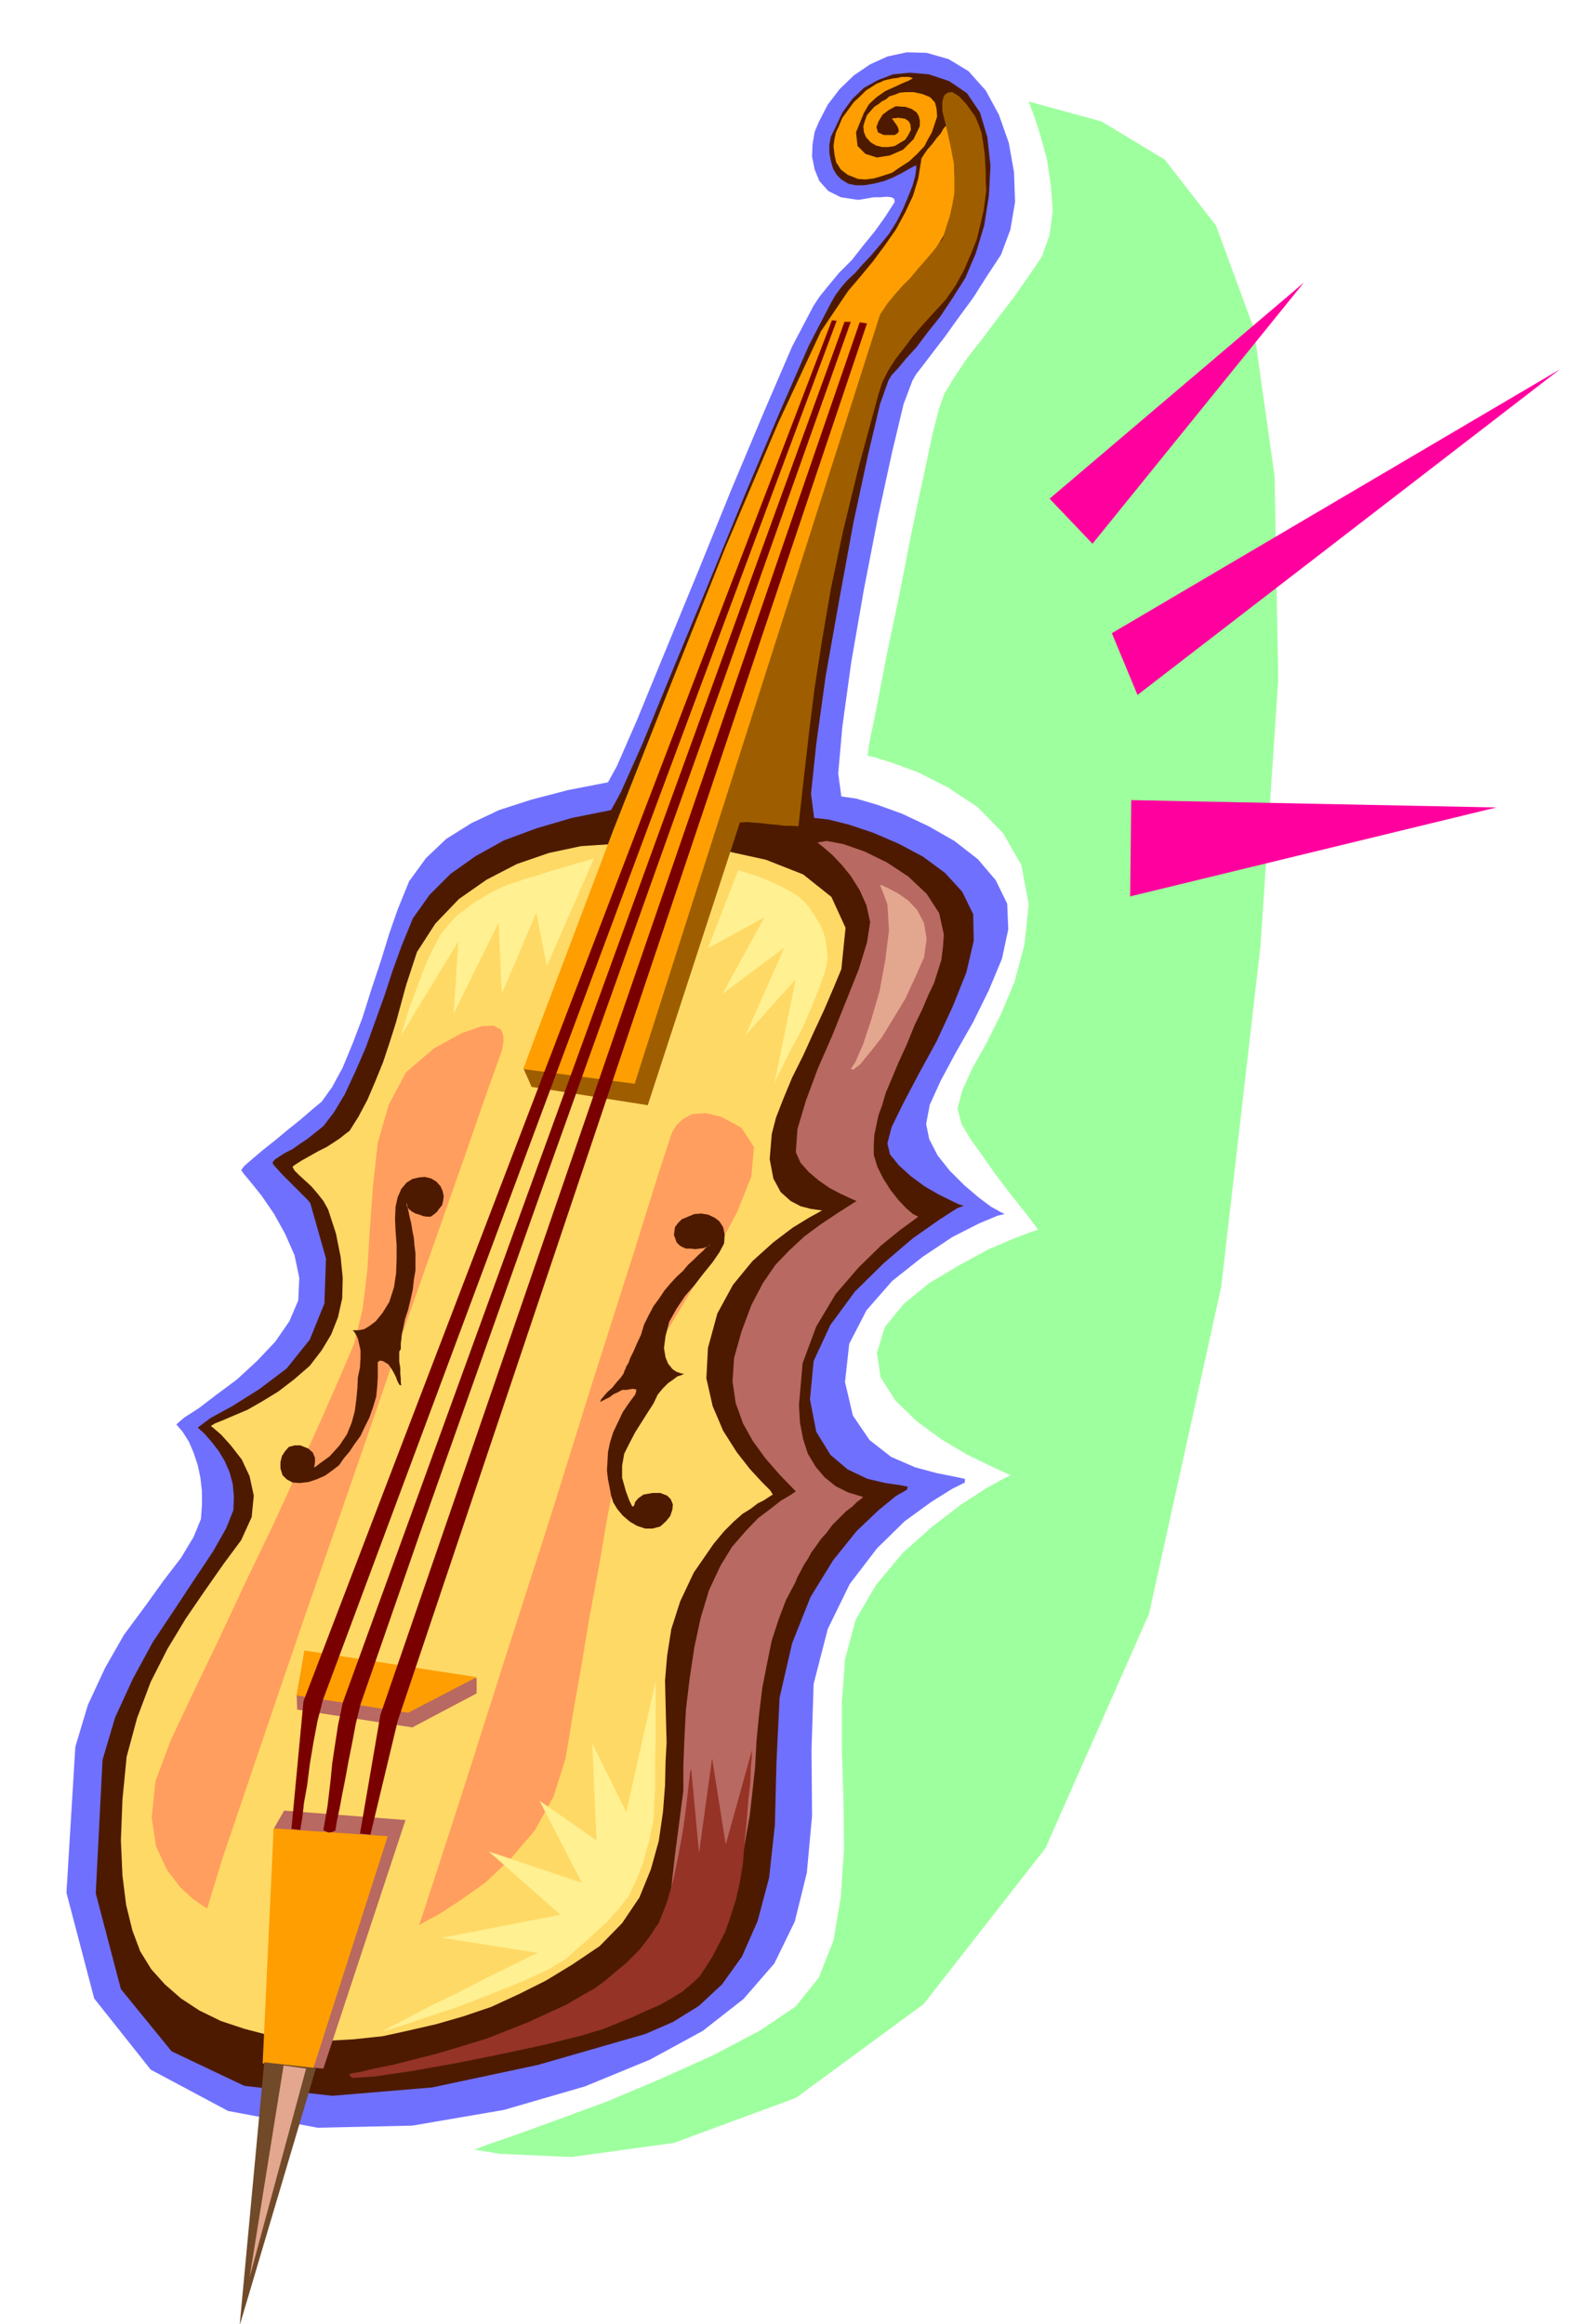
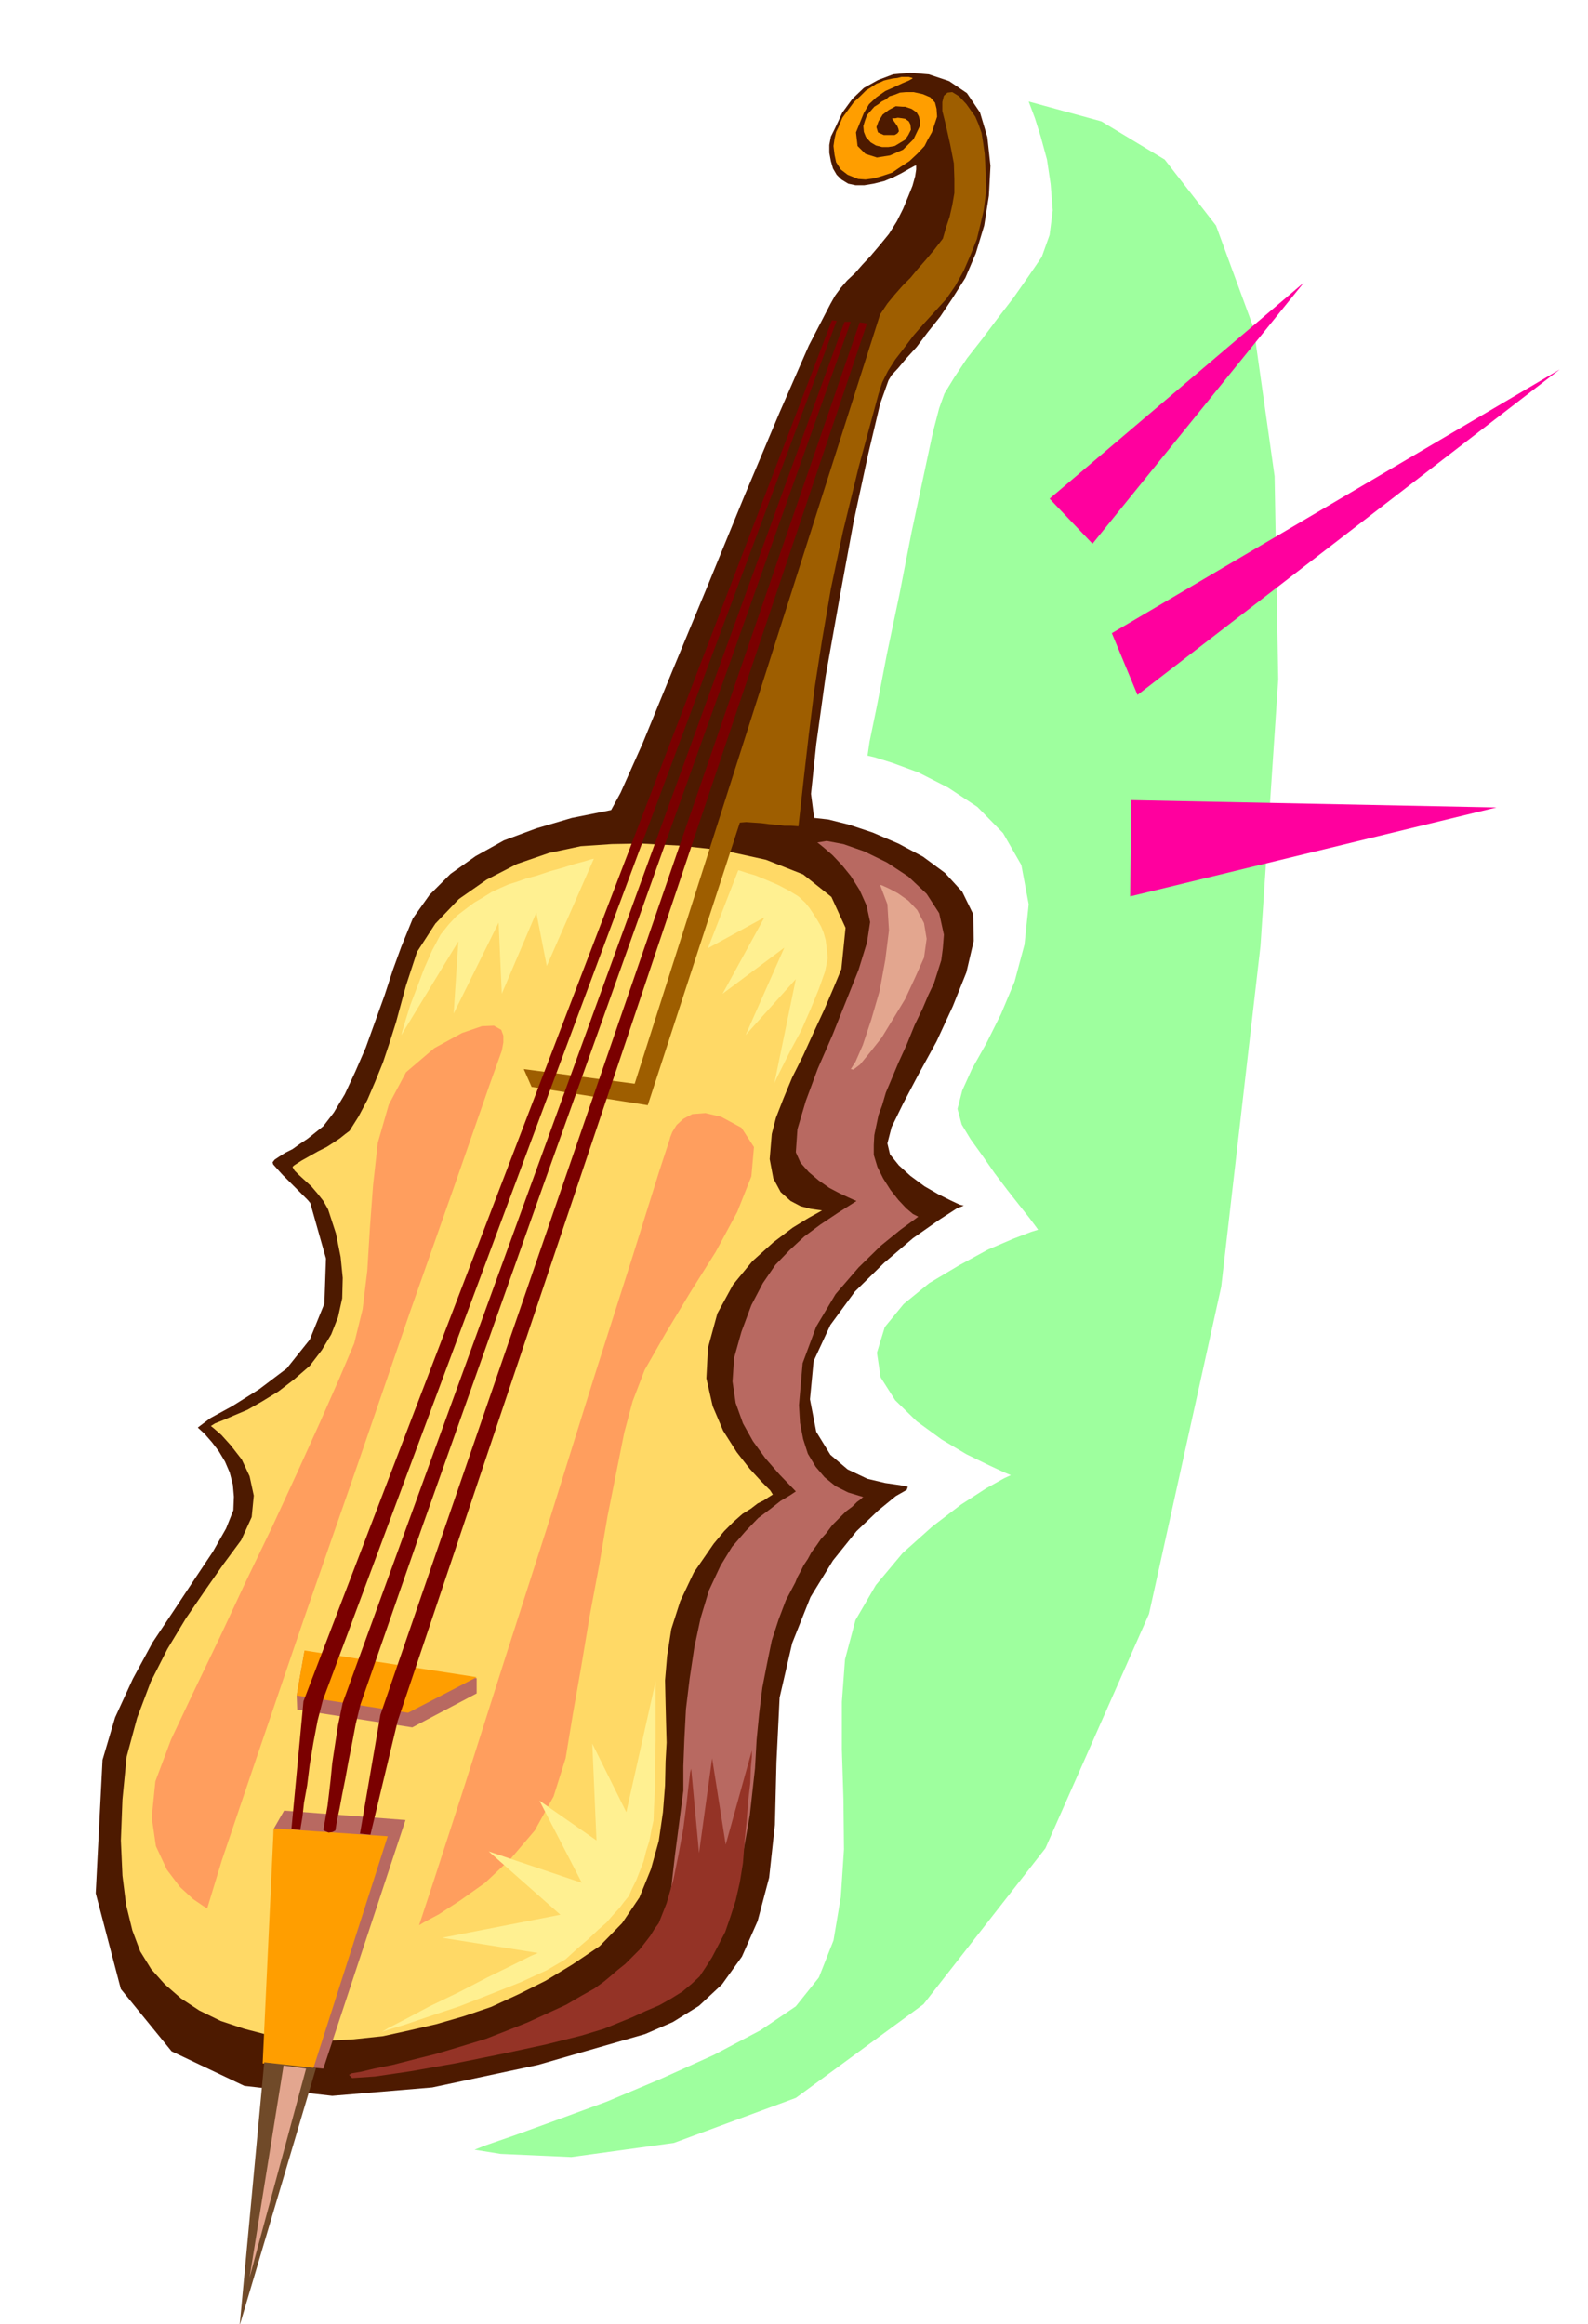
<svg xmlns="http://www.w3.org/2000/svg" fill-rule="evenodd" height="717.624" preserveAspectRatio="none" stroke-linecap="round" viewBox="0 0 3035 4441" width="490.455">
  <style>.pen1{stroke:none}.brush2{fill:#4d1a00}.brush4{fill:#ff9e00}.brush6{fill:#b86961}.brush9{fill:#e3a68f}.brush12{fill:#7a0000}</style>
-   <path class="pen1" style="fill:#7070ff" d="m1118 3987 124-51 101-55 78-61 59-68 39-80 23-93 10-109-1-126 4-126 27-105 42-86 52-68 53-52 51-37 40-25 24-12v-7l-19-4-35-7-41-11-46-20-41-32-32-47-15-64 8-73 33-64 49-56 58-46 57-38 51-26 36-15 13-3-8-4-18-10-24-18-27-23-28-28-23-29-16-31-6-29 7-37 21-46 29-54 33-58 30-61 25-60 12-56-2-49-22-45-34-40-45-35-49-28-51-24-47-17-41-12-28-4-6-44 8-90 17-123 24-138 27-139 27-124 22-92 17-45 7-12 14-18 19-25 23-30 25-35 28-38 26-41 27-41 18-48 9-53-2-57-10-56-19-54-25-46-33-37-38-23-42-12-38-1-37 8-33 15-31 21-27 26-23 30-17 33-8 19-4 23-1 24 5 25 9 22 17 19 24 12 33 5 7-1 11-2 12-2h13l11-1 10 1 5 3 1 6-18 28-20 28-22 27-22 28-24 24-20 24-17 21-12 18-41 78-53 123-63 150-65 160-63 153-53 129-38 87-17 31-77 15-69 18-62 20-53 25-48 30-39 37-32 44-22 54-16 46-16 52-18 54-17 54-19 50-19 46-20 37-20 28-18 15-22 19-25 20-24 20-24 19-20 17-15 13-6 8 4 6 15 18 20 25 24 35 21 38 18 41 9 43-2 43-17 40-27 39-35 37-38 35-39 29-34 26-28 18-15 13 12 14 12 19 9 21 8 24 5 24 3 26v26l-2 27-14 34-24 40-33 43-36 50-40 54-36 63-33 71-24 80-17 279 53 202 108 136 148 79 171 32 181-4 175-30 155-45z" />
  <path class="pen1 brush2" d="m1233 3887 53-23 50-31 44-41 38-53 30-68 22-83 11-101 3-120 6-123 24-104 35-88 43-70 45-56 42-40 33-27 21-12 2-6-15-3-28-4-34-8-38-18-33-28-27-44-12-62 7-73 32-69 47-64 56-55 55-47 50-35 34-22 13-5-8-2-17-8-24-12-26-15-27-20-22-20-17-21-5-21 8-31 22-45 30-57 34-62 31-67 26-65 14-60-1-51-21-43-33-36-42-31-47-25-49-21-45-15-40-10-27-3-6-46 10-95 18-130 26-146 27-147 28-130 23-97 16-45 6-10 13-14 15-18 20-22 21-28 24-30 24-36 24-38 20-47 16-53 9-57 3-57-6-55-14-47-25-37-34-23-39-13-36-3-32 3-29 11-27 15-22 21-19 26-15 32-7 14-3 16v15l3 16 4 14 7 12 9 9 13 8 14 3h17l18-3 20-5 17-7 16-8 14-8 11-6 3-1v8l-2 13-5 18-8 20-10 24-12 24-15 24-18 22-17 20-16 17-14 16-15 14-12 14-11 15-9 16-41 79-56 128-67 159-70 171-68 164-57 139-42 94-18 33-75 15-68 20-62 23-54 30-48 34-40 40-32 45-22 54-16 44-16 49-18 50-18 50-20 46-20 43-21 35-20 26-15 12-15 12-15 10-14 10-14 7-11 7-9 6-4 5 1 4 8 9 10 11 14 14 13 13 12 12 9 9 5 6 30 106-3 86-28 69-44 55-53 40-51 32-42 23-24 18 13 12 14 16 13 17 12 20 9 21 6 23 2 23-1 26-14 35-25 44-34 51-39 59-42 63-38 70-34 74-24 81-13 255 48 183 97 119 139 66 168 19 191-16 202-43 205-59z" />
  <path class="pen1" style="fill:#ffd966" d="m1169 1613 57-1 74 4 82 9 82 18 71 28 54 43 27 59-8 79-15 36-18 42-20 43-20 44-21 42-17 41-14 36-8 31-4 48 7 37 14 26 19 17 19 10 19 5 14 2 8 1-5 3-20 11-31 19-37 28-40 36-37 45-30 55-18 66-3 58 12 53 20 47 26 41 25 32 23 25 16 16 5 8-8 5-9 6-12 6-13 10-16 10-17 15-18 18-20 24-38 55-26 55-17 53-8 51-4 47 1 44 1 39 1 36-2 36-1 46-4 51-8 55-15 54-22 54-33 49-43 44-52 35-51 31-52 26-52 24-53 18-52 15-52 12-50 11-56 6-54 3-54-3-51-7-50-13-45-15-41-20-35-23-31-27-26-29-21-34-15-40-12-49-7-56-3-67 3-78 8-82 20-74 26-69 32-63 35-58 37-54 35-50 34-46 20-44 4-41-8-37-15-32-21-27-18-20-15-13-5-4 8-5 15-6 21-9 26-11 28-16 31-19 30-23 30-26 23-30 18-30 13-33 8-36 1-39-4-40-9-45-15-46-9-16-11-14-12-14-12-11-12-11-8-8-4-7 3-3 14-9 16-9 16-9 16-8 14-9 12-8 10-8 8-6 17-27 17-32 15-35 15-37 13-39 12-38 10-37 9-33 21-64 35-54 45-47 53-37 58-30 61-21 61-13 59-4z" />
-   <path class="pen1 brush4" d="m1621 556-52 77-82 176-101 238-108 271-105 266-88 233-62 164-23 62 212 36 470-1445v-2l1-3 2-6 6-8 7-13 11-15 14-20 19-24 18-27 17-23 14-22 12-20 9-20 7-19 4-20 4-20v-26l-1-25-3-23-3-20-5-18-3-12-4-7h-1l-4 5-5 9-8 9-8 11-9 10-7 10-5 8-1 7-5 31-10 33-15 32-18 33-21 30-23 31-24 29-23 27zm70-271 4 1-3-1h-1z" />
  <path class="pen1" d="m396 3647-8-5-19-13-25-23-25-33-21-45-8-55 7-69 30-80 44-93 49-102 50-107 51-106 48-104 43-95 37-84 28-66 16-65 9-74 5-82 6-81 9-81 21-73 33-62 54-46 53-29 38-13 23-1 14 8 4 11v13l-2 11-1 5-24 67-62 178-89 253-101 294-103 296-90 264-66 195-28 92zm405 32 10-6 28-15 40-26 48-34 49-46 46-54 36-65 23-73 14-85 16-91 16-96 18-96 16-94 17-85 15-75 16-60 23-60 40-70 47-78 49-78 41-76 27-68 5-56-24-37-39-21-30-7-25 2-17 9-13 12-8 13-4 10-1 4-20 61-51 163-74 232-84 269-87 271-77 242-58 179-28 85z" style="fill:#ff9e5e" />
-   <path class="pen1 brush2" d="m1299 2380-6-6-2-6-3-8 1-7 1-8 6-8 7-7 12-5 12-5 13-1 13 2 13 6 9 7 7 11 3 14-1 17-9 17-13 19-17 21-17 22-19 22-16 24-14 25-7 27-3 23 3 18 5 12 8 10 7 5 8 3 5 1 3 1h-2l-4 2-7 2-8 6-10 7-10 10-10 12-8 17-11 17-12 19-12 19-11 21-10 20-4 23v23l7 25 7 19 5 10 2 1 2-2 2-7 6-7 10-7 17-3h15l13 5 7 7 4 10-1 10-4 12-8 10-11 10-15 4h-14l-15-5-14-8-14-12-10-12-8-13-4-13-3-16-3-15-2-17 1-16 1-19 4-19 6-19 9-19 9-19 10-15 8-11 6-8 2-7v-3l-7-1-12 2h-8l-7 4-9 4-8 6-8 4-6 3-4 2 2-5 5-6 7-8 9-8 8-10 8-9 5-7 2-4v-2l2-3 2-6 4-6 4-11 6-12 6-14 8-17 6-20 9-18 9-17 11-15 10-15 11-13 12-13 12-11 10-12 11-10 9-9 9-8 6-7 5-3 2-2-1 2-5 2-6 3-8 1-8 1-9-1h-9l-7-3-5-3zm-476-55 6-4 6-5 5-7 5-6 2-9 1-8-2-10-4-9-8-9-10-6-12-3-11 1-13 3-11 7-10 12-7 16-4 18-1 23 1 23 2 27v27l-1 27-4 27-9 28-13 21-13 16-12 9-10 6-10 2h-12l3 3 3 5 4 8 2 9 3 13v15l-1 18-4 19-1 21-2 21-3 23-6 22-9 22-14 21-19 21-18 13-9 7-3 1 1-3 1-7v-8l-4-10-9-8-15-6h-11l-11 3-7 8-6 9-3 12v12l4 13 8 8 11 6 14 1 17-2 15-5 16-7 14-10 13-10 9-13 11-13 10-15 11-15 8-17 9-18 7-20 6-20 2-20 1-17v-29l4-3 6 1 10 6 3 4 4 6 4 7 4 8 2 6 3 6 2 3h3l-1-5v-7l-1-10v-11l-2-12v-19l3-5v-11l1-7 1-11 3-13 3-15 6-18 5-21 4-18 2-19 3-17v-33l-2-16-1-13-3-15-2-13-3-12-2-10-2-9-1-5-1-3v3l1 4 4 5 5 4 7 4 7 2 8 3 7 1h7z" />
  <path class="pen1 brush6" d="m1562 1610 3 2 11 9 15 13 18 19 17 21 17 27 13 29 7 32-6 39-16 52-24 60-26 65-28 64-23 62-16 54-3 44 9 20 16 18 19 16 20 14 19 10 17 8 11 5 5 2-36 23-33 22-31 23-28 26-27 28-24 35-22 42-19 51-14 50-3 45 6 41 14 39 19 34 24 33 27 31 31 32-3 2-9 6-17 10-19 15-24 18-24 25-26 30-22 36-22 47-16 53-12 56-9 60-7 58-3 57-2 52v47l-16 123-10 88-6 58-1 34 1 16 5 6 6 1 9 2 16-1 20-13 23-28 24-40 22-54 20-66 14-79 10-90 3-54 5-51 6-49 9-46 9-44 13-40 14-37 18-34 4-10 6-11 6-12 8-12 7-13 9-12 9-13 10-11 12-16 14-14 12-12 12-9 9-9 7-5 4-4h2l-30-9-24-12-21-17-17-20-15-25-9-28-6-31-2-34 7-80 26-70 37-62 44-51 43-42 37-30 26-19 8-6-10-5-13-11-15-16-15-19-14-22-11-22-7-23v-19l1-19 4-19 4-19 7-19 7-24 11-26 13-31 16-35 15-37 15-31 11-26 11-23 7-22 7-22 3-23 2-26-9-41-24-37-35-33-41-27-43-21-40-14-32-6-18 3z" />
  <path class="pen1 brush4" d="m1683 157-8 3-9 6-11 7-11 11-12 11-11 15-11 15-8 19-4 8-3 13-2 14 2 17 3 14 9 14 13 10 20 8 14 1 16-2 17-5 18-6 16-11 17-11 15-14 14-15 6-12 8-14 5-15 5-15-1-15-3-12-9-10-14-6-18-4h-14l-12 1-10 4-10 3-7 6-8 4-6 5-8 5-7 8-7 8-4 11-3 10 1 11 4 10 9 10 10 6 12 3h12l12-2 10-6 10-6 6-9 5-10-1-10-3-6-7-5-6-1-8-1-5 1h-5l-1 1 3 4 7 10 2 5 1 5-3 4-5 3h-21l-11-5-3-10 4-11 8-13 12-9 13-7 14 1h4l6 2 6 2 6 4 4 3 4 7 2 8v11l-12 25-20 20-25 11-25 4-22-7-15-15-3-26 15-37 10-17 14-13 17-12 18-8 15-7 12-5 7-4v-1l-7-2h-14l-8 2-9 1-9 2-8 2-6 3z" />
  <path class="pen1" style="fill:#9e5e00" d="m1001 2043 15 34 222 35 176-540 12-1 14 1 15 1 15 2 14 1 15 2h13l14 1 10-90 10-87 11-88 14-90 17-99 23-109 30-123 38-140 7-22 11-22 14-22 17-22 18-24 20-23 21-23 21-23 18-26 16-29 13-30 12-30 7-29 6-26 3-23 2-16-1-14v-17l-1-19-1-19-3-21-3-19-6-17-6-14-17-24-14-15-13-8-9 1-7 6-3 12v17l6 24 9 40 7 36 1 30v27l-4 23-5 22-7 21-6 21-17 22-16 19-15 17-14 17-15 15-15 17-14 17-14 21-469 1470-212-28z" />
  <path class="pen1 brush6" d="m568 3267-1-27 15-85 329 52v29l-123 65-220-34z" />
  <path class="pen1 brush4" d="m567 3240 15-86 329 51-131 68-213-33z" />
  <path class="pen1 brush6" d="m543 3460 232 18-157 475-89-9-6-449 20-35z" />
  <path class="pen1 brush4" d="m523 3494 218 15-142 443-97-9 21-449z" />
  <path class="pen1" style="fill:#704a29" d="m505 3941-47 503 146-492-99-11z" />
  <path class="pen1 brush9" d="m542 3947 43 6-108 399 65-405z" />
  <path class="pen1" d="m730 3883 11-4 33-10 47-16 57-19 59-23 58-23 50-23 36-21 23-21 21-18 18-17 16-14 13-15 12-13 9-12 9-11 6-14 8-16 7-18 7-18 5-20 6-19 4-21 4-18 1-27 2-36v-44l1-45v-114l-56 250-65-131 8 185-109-76 81 157-178-60 137 121-226 44 183 29-14 6-34 17-49 24-54 28-56 27-47 25-33 17-11 7zm681-2220 4 1 12 4 17 5 22 9 21 9 21 11 18 11 13 12 8 10 8 12 7 11 7 12 5 12 4 14 2 16 2 19-5 25-12 34-16 39-18 41-20 37-16 32-11 22-4 9 41-199-96 107 74-167-118 88 80-146-108 59 58-149zm-276-22-5 1-13 4-19 5-22 7-25 7-24 8-22 6-17 6-16 5-16 7-17 8-16 10-17 10-16 12-17 13-15 16-16 20-16 30-15 34-14 37-13 34-9 29-6 20-2 8 109-179-9 138 86-174 6 136 66-155 20 102 90-205z" style="fill:#fff091" />
  <path class="pen1" style="fill:#943326" d="m667 3965 6 6 44-3 68-10 85-15 89-18 84-18 68-17 43-13 27-11 27-11 26-12 26-11 23-13 21-13 18-15 15-14 12-18 12-19 12-23 13-25 10-29 10-31 8-35 6-37 3-40 4-40 3-39 4-34 1-29 2-21v-12l-50 180-26-165-25 181-15-161-2 7-3 25-4 36-6 46-9 49-10 49-13 45-15 38-8 11-8 13-10 13-11 14-13 13-14 14-15 12-14 12-12 10-18 13-25 14-29 17-35 16-37 17-40 16-41 16-49 15-47 14-44 11-39 10-35 7-25 6-18 3-5 3z" />
  <path class="pen1 brush12" d="m1599 613-9-1L580 3251l-23 244 17 2 1-7 3-18 3-27 6-33 5-40 7-42 8-42 10-39 982-2636z" />
  <path class="pen1 brush12" d="M1626 615h-12L655 3254l-9 43-6 39-5 33-3 31-3 26-3 25-4 23-4 23 3 2 7 3 7-1 6-3 3-19 5-23 5-27 6-30 6-33 7-35 7-37 9-37 115-331 117-330 117-330 118-330 118-331 118-330 117-330 117-330zm31 3-14-2-916 2661-39 227 20 2 52-217 897-2671z" />
  <path class="pen1 brush9" d="m1682 1691 4 1 13 6 17 9 20 14 17 18 13 25 5 30-5 36-17 38-19 41-23 38-22 36-23 29-18 22-13 10-5-1 9-14 14-32 16-48 16-55 11-60 7-56-3-50-14-37z" />
  <path class="pen1" style="fill:#9eff9e" d="m1966 194 3 8 9 24 11 35 12 44 7 47 4 50-6 47-15 42-26 38-28 40-30 39-30 40-29 37-24 36-19 31-10 28-12 46-18 84-23 108-23 118-24 114-19 99-14 68-4 27 13 3 35 11 49 18 57 29 56 37 49 50 35 61 14 75-8 77-19 71-26 62-28 56-27 48-19 42-9 35 8 30 17 28 23 32 23 33 25 33 22 28 19 24 12 16 5 7-13 4-34 13-49 21-55 30-57 34-49 40-36 44-15 49 7 47 28 44 41 40 48 35 47 28 43 21 30 14 12 5-13 6-34 19-48 31-55 42-57 51-51 61-39 67-20 75-6 81v91l3 95 1 96-6 91-14 83-28 71-44 55-68 46-89 47-102 46-102 43-98 36-80 29-55 19-20 8 50 8 135 6 196-27 233-86 244-179 233-298 198-448 138-625 75-651 34-510-7-388-40-283-72-196-98-126-121-73-139-38z" />
  <path class="pen1" d="m2160 1713 700-170-698-14-2 184zm14-385 807-622-856 504 49 118zm-86-289 404-499-486 413 82 86z" style="fill:#ff009e" />
</svg>